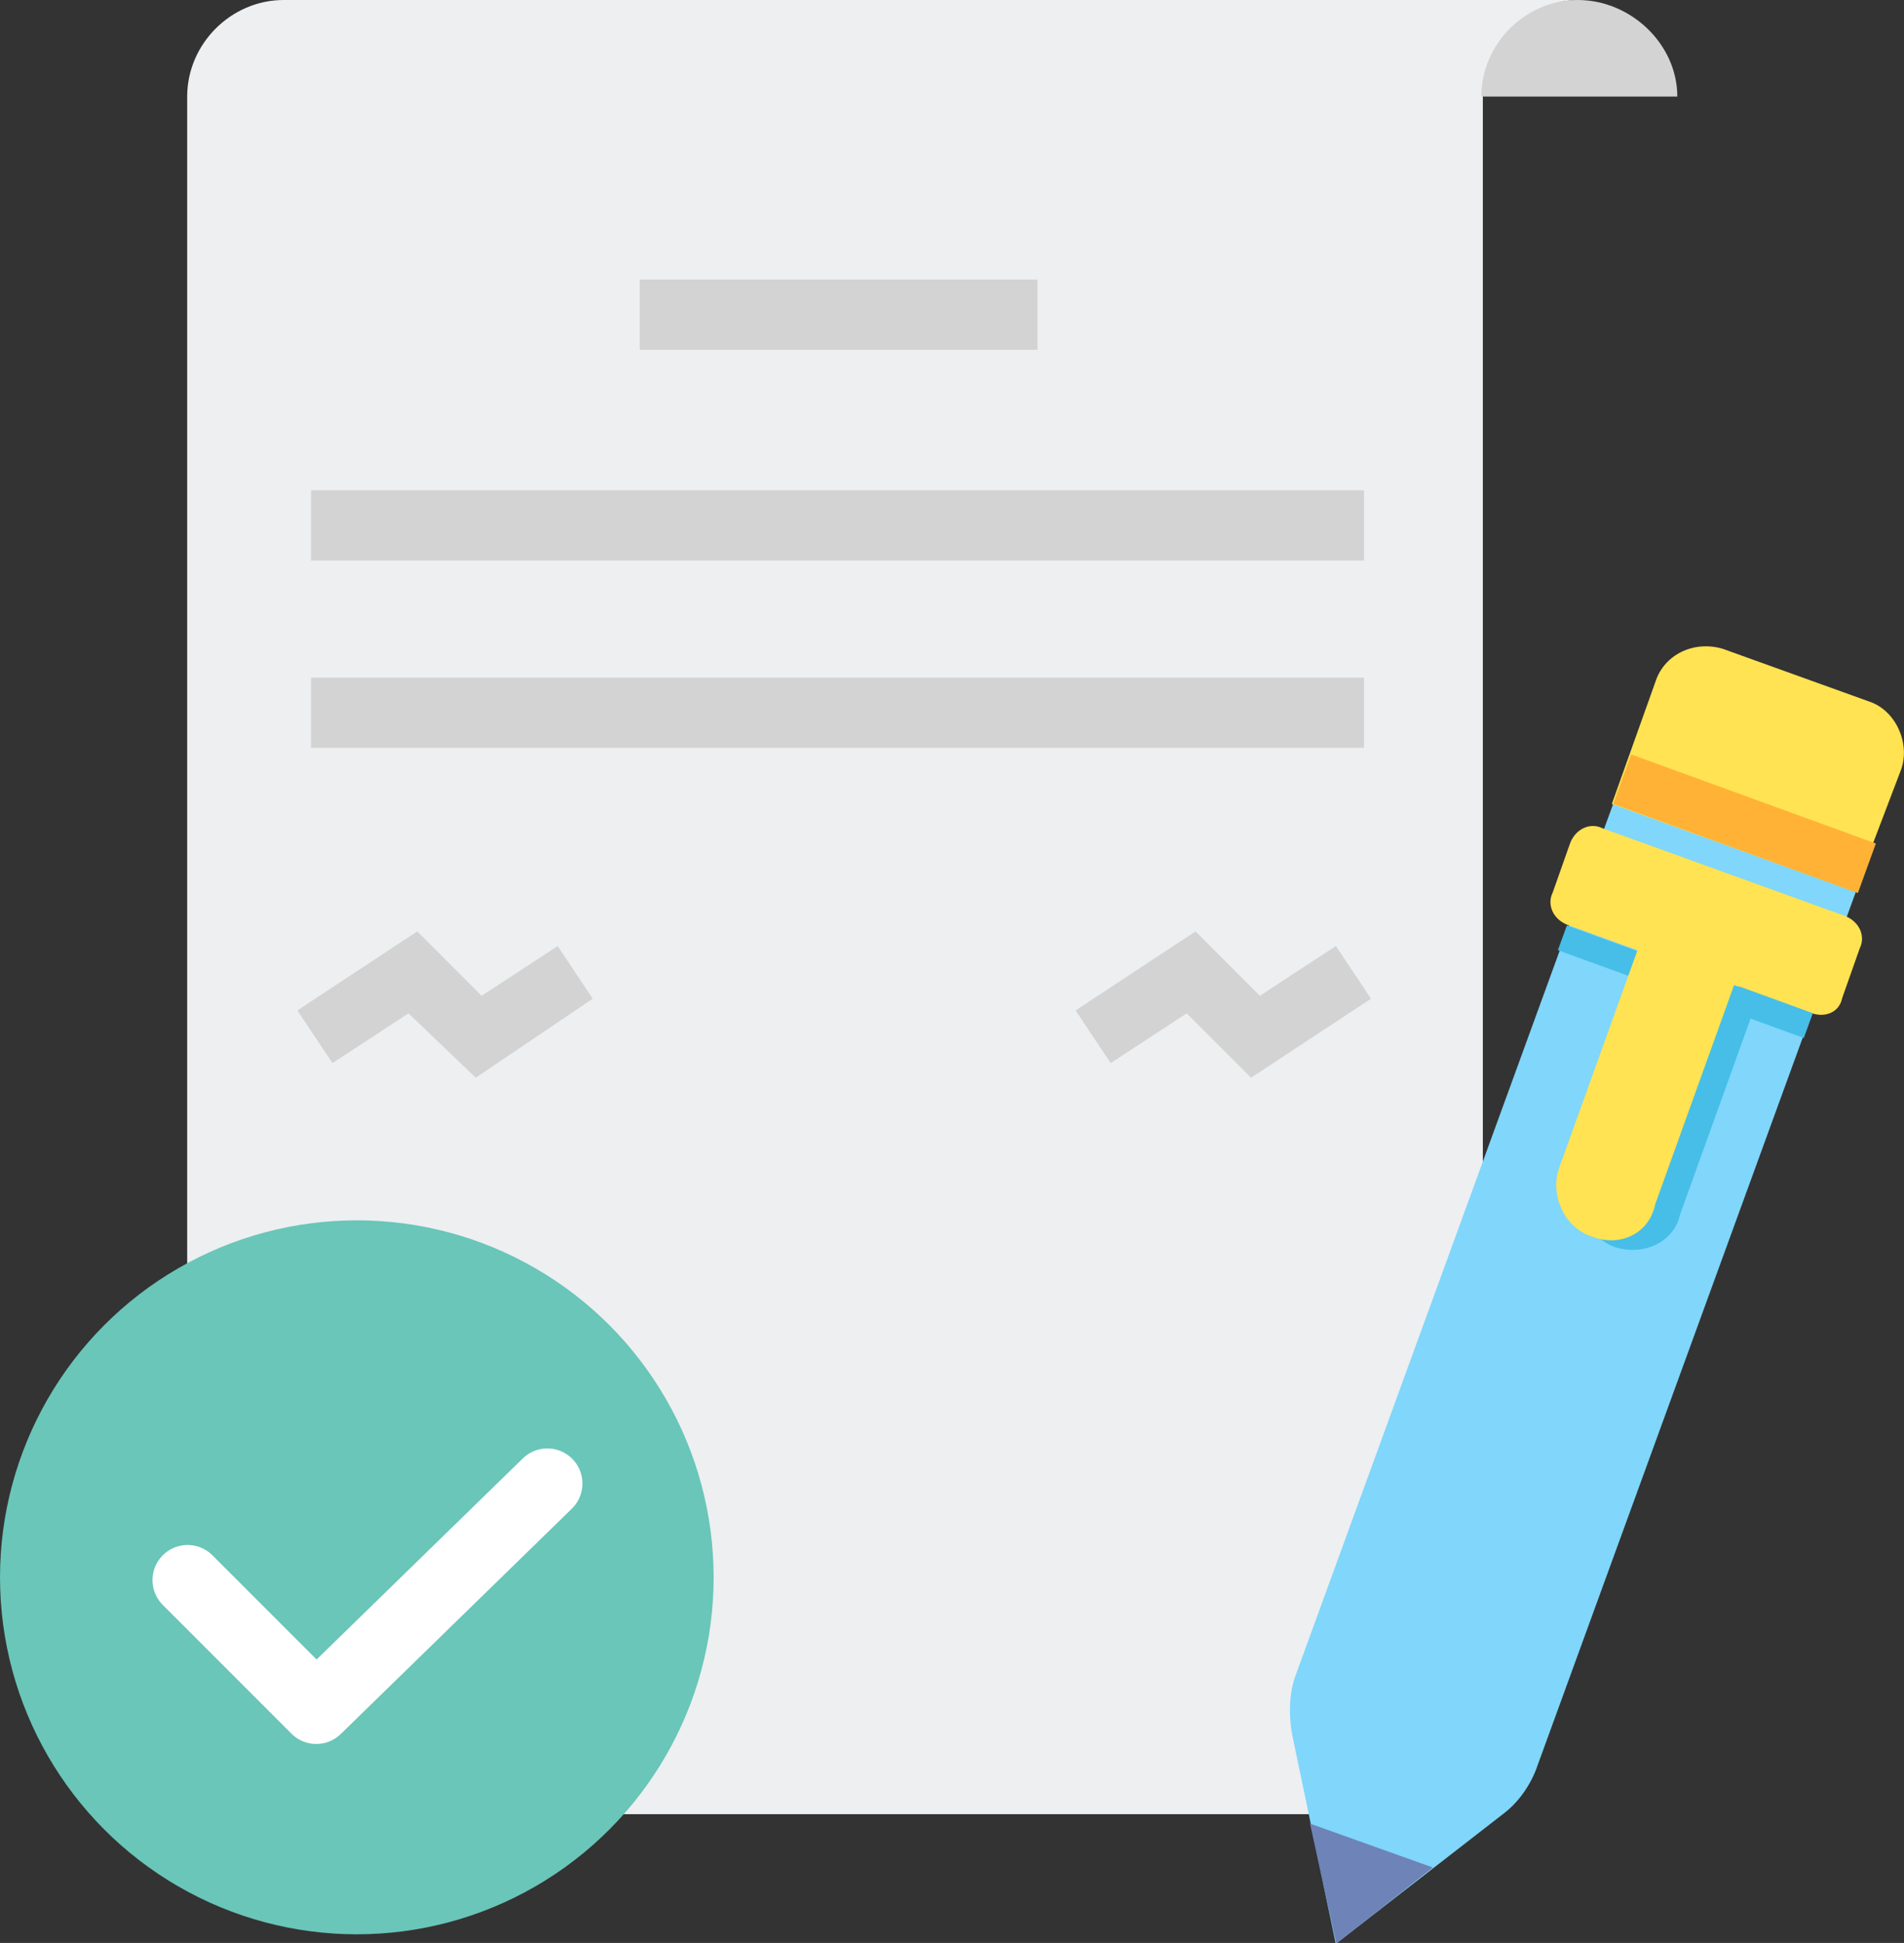
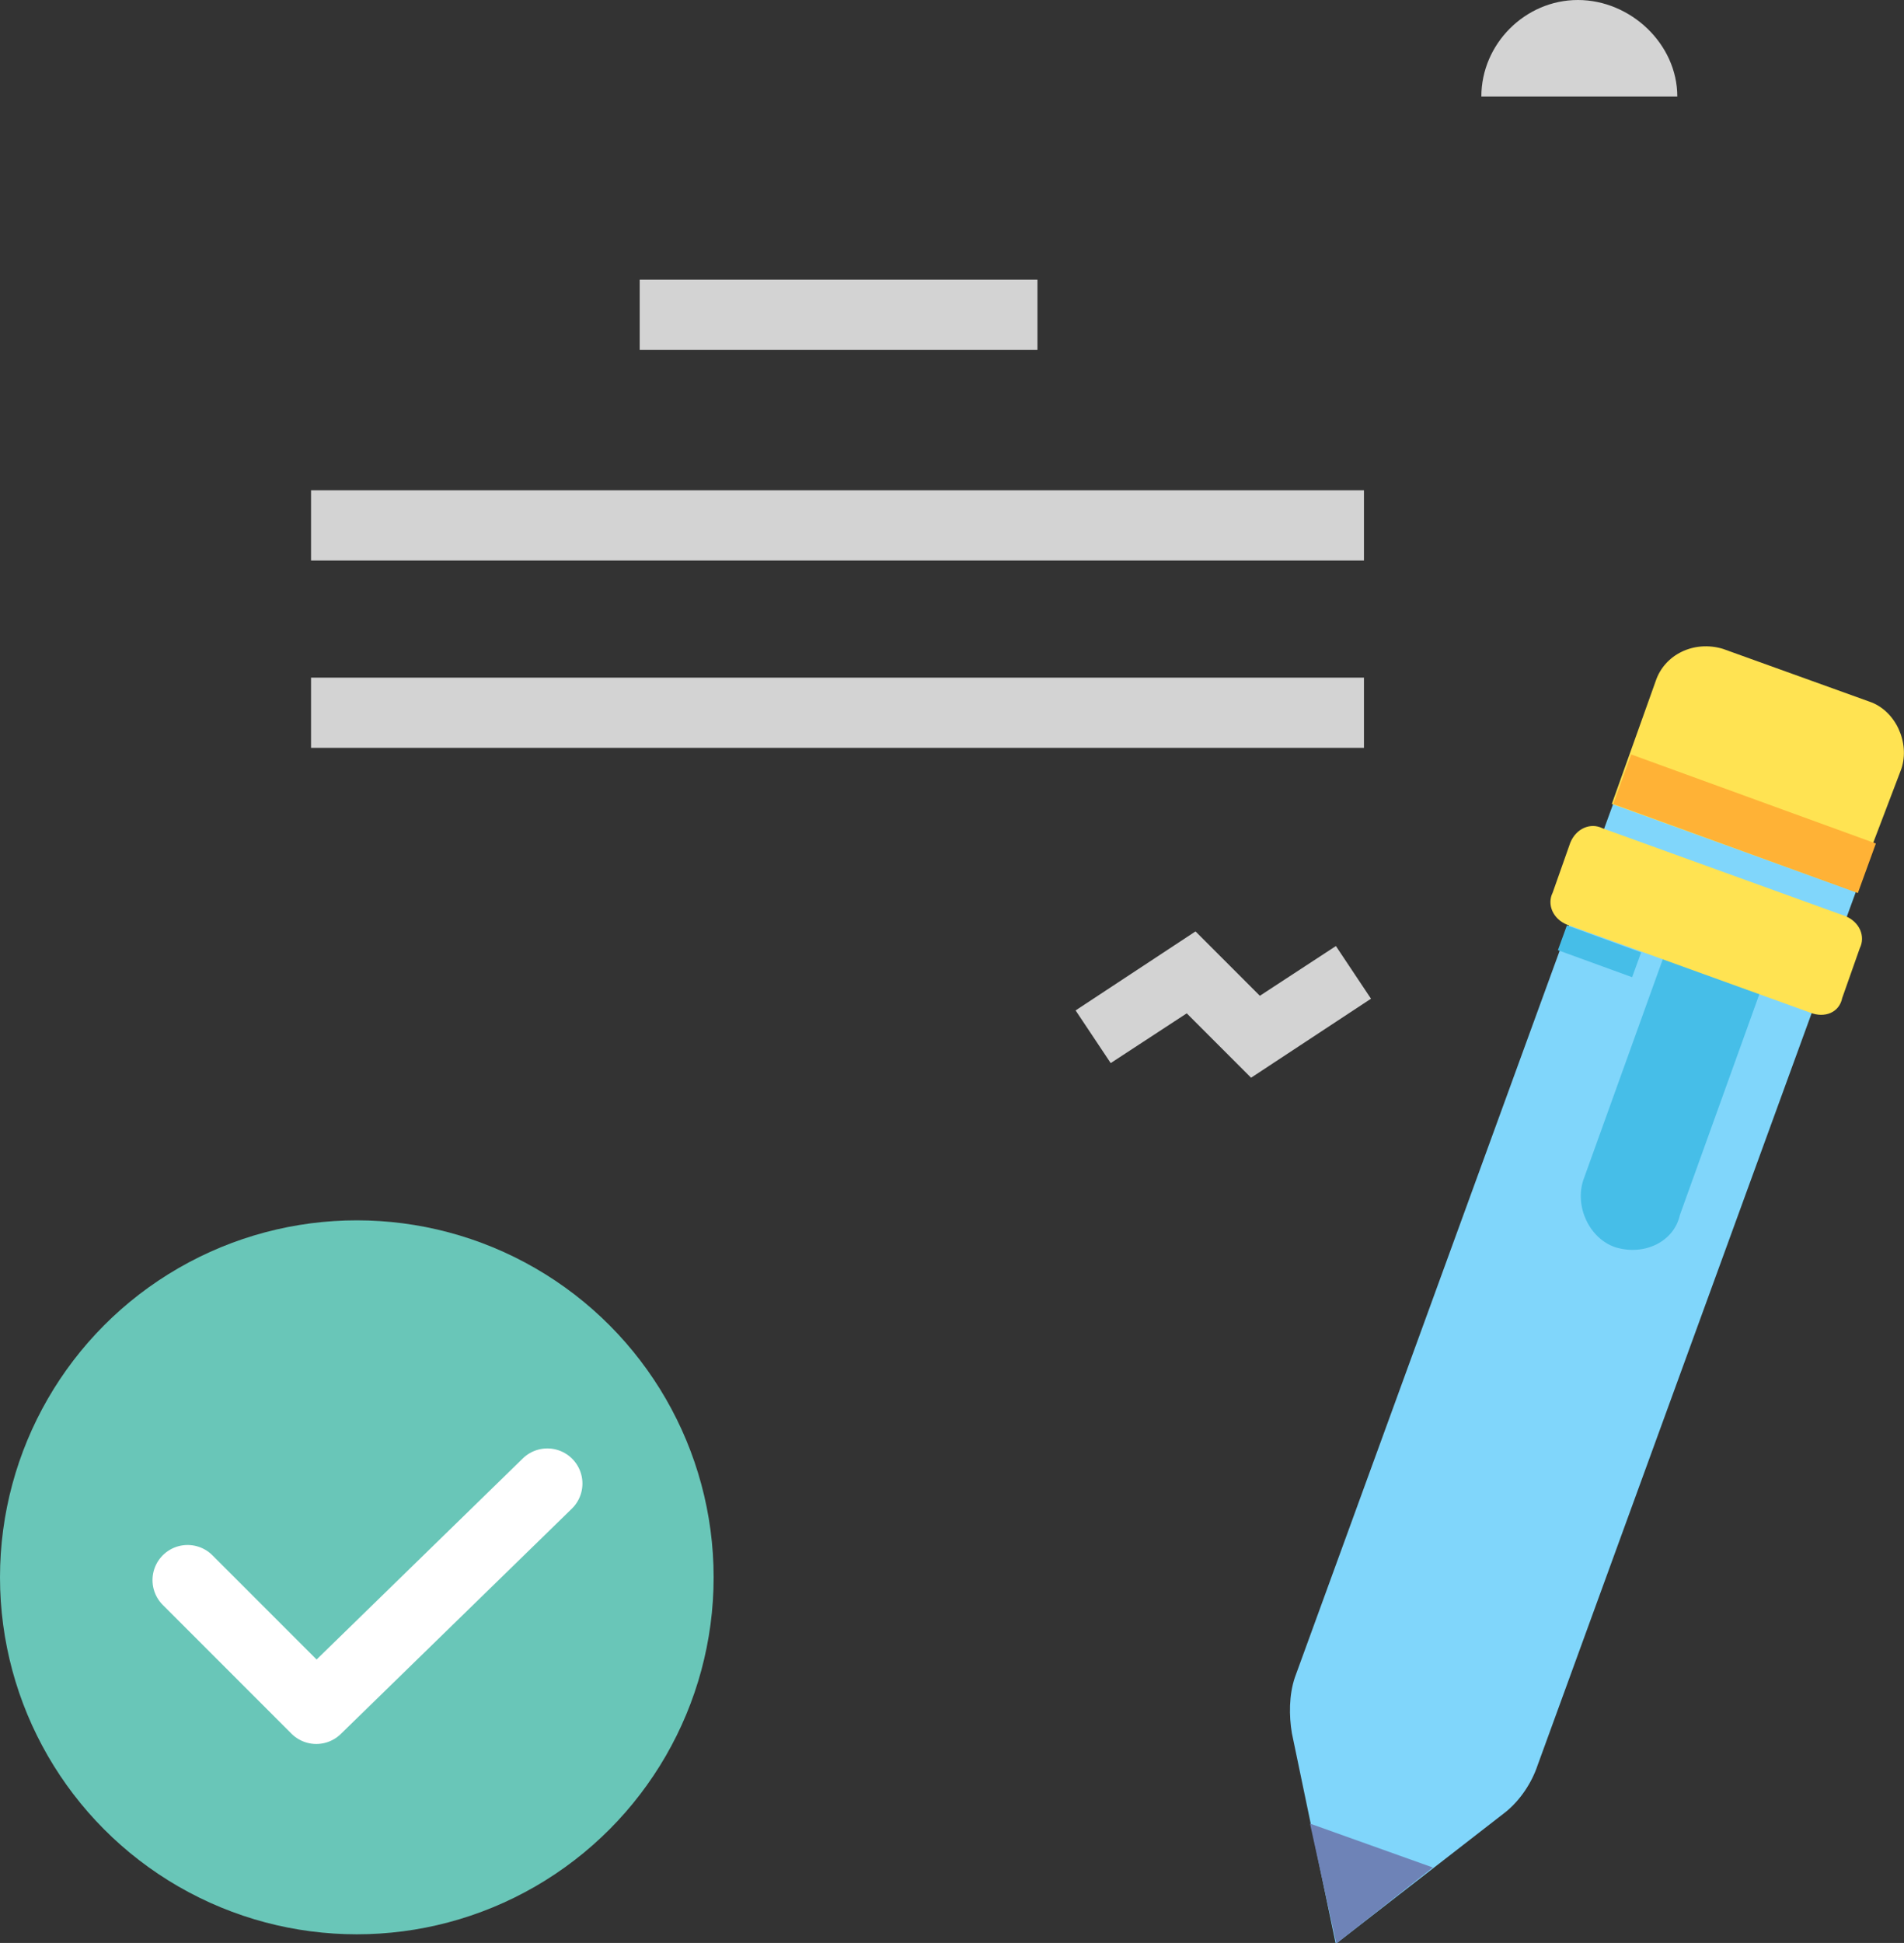
<svg xmlns="http://www.w3.org/2000/svg" version="1.1" id="レイヤー_1" x="0px" y="0px" viewBox="0 0 65.1 66.4" style="enable-background:new 0 0 65.1 66.4;" xml:space="preserve">
  <rect x="0" y="0" width="65.1" height="66.4" fill="#333333" stroke="none" />
  <style type="text/css">
	.st0{fill:#EDEFF1;}
	.st1{fill:#D3D3D3;}
	.st2{fill:#69C6B8;}
	.st3{fill:#80D6FB;}
	.st4{fill:#46BEE8;}
	.st5{fill:#FFE352;}
	.st6{fill:#6E83B7;}
	.st7{fill:#FFB236;}
	.st8{fill:none;stroke:#FFFFFF;stroke-width:2.4;stroke-linecap:round;stroke-linejoin:round;}
</style>
  <g id="flow04" transform="translate(-3.686 -2)">
    <g id="グループ_356" transform="translate(11.686 2)">
      <g id="グループ_350">
        <g id="グループ_348">
-           <path id="パス_281" class="st0" d="M-1.6,62V3.3C-1.6,1.5-0.1,0,1.7,0l0,0H46c-1.8,0-3.3,1.5-3.3,3.3V62L-1.6,62z" />
-         </g>
+           </g>
        <g id="グループ_349" transform="translate(55.349)">
          <path id="パス_282" class="st1" d="M-12.7,3.3c0-1.8,1.5-3.3,3.3-3.3S-6,1.5-6,3.3c0,0,0,0,0,0H-12.7z" />
        </g>
      </g>
      <g id="グループ_351" transform="translate(19.372 12.454)">
        <rect id="長方形_124" x="-5.5" y="-2.9" class="st1" width="13.6" height="2.4" />
      </g>
      <g id="グループ_352" transform="translate(5.535 20.756)">
        <rect id="長方形_125" x="-2.9" y="-4" class="st1" width="36" height="2.4" />
      </g>
      <g id="グループ_353" transform="translate(5.535 29.058)">
        <rect id="長方形_126" x="-2.9" y="-5.9" class="st1" width="36" height="2.4" />
      </g>
      <g id="グループ_354" transform="translate(4.767 39.731)">
-         <path id="パス_283" class="st1" d="M3.5-2.9L1.2-5.1l-2.6,1.7l-1.2-1.8l4.1-2.7l2.2,2.2l2.6-1.7l1.2,1.8L3.5-2.9z" />
-       </g>
+         </g>
      <g id="グループ_355" transform="translate(37.976 39.731)">
        <path id="パス_284" class="st1" d="M-3.2-2.9l-2.2-2.2L-8-3.4l-1.2-1.8l4.1-2.7l2.2,2.2l2.6-1.7l1.2,1.8L-3.2-2.9z" />
      </g>
    </g>
    <g id="グループ_361" transform="translate(2 49.046)">
      <g id="グループ_360" transform="translate(1.686 5.059)">
        <circle id="楕円形_28" class="st2" cx="12.2" cy="1.8" r="12.2" />
      </g>
    </g>
    <g id="グループ_373" transform="translate(58.757 29.675)">
      <g id="グループ_362" transform="translate(0 6.657)">
        <path id="パス_290" class="st3" d="M-3.6,27.6l-5.8,4.5l-1.5-7.2c-0.1-0.6-0.1-1.3,0.1-1.9L0.1-6.9l8.3,3L-2.5,26     C-2.7,26.6-3.1,27.2-3.6,27.6z" />
      </g>
      <g id="グループ_363" transform="translate(12.565 10.252)">
        <path id="パス_291" class="st4" d="M-12.4,4.7L-12.4,4.7c-0.9-0.3-1.4-1.4-1.1-2.3l3.6-10l3.3,1.2l-3.6,10     C-10.4,4.5-11.4,5-12.4,4.7C-12.4,4.7-12.4,4.7-12.4,4.7z" />
      </g>
      <g id="グループ_364" transform="translate(13.839)">
        <path id="パス_292" class="st5" d="M-5.5,2.8l-8.3-3l1.5-4.2c0.3-0.9,1.3-1.4,2.3-1.1l5,1.8c0.9,0.3,1.4,1.4,1.1,2.3L-5.5,2.8z     " />
      </g>
      <g id="グループ_365" transform="translate(11.217 7.63)">
        <path id="パス_293" class="st5" d="M-4.4-0.7l-8.3-3c-0.5-0.2-0.7-0.7-0.5-1.1c0,0,0,0,0,0l0.6-1.7c0.2-0.5,0.7-0.7,1.1-0.5     c0,0,0,0,0,0l8.3,3c0.5,0.2,0.7,0.7,0.5,1.1c0,0,0,0,0,0l-0.6,1.7C-3.4-0.7-3.9-0.5-4.4-0.7z" />
      </g>
      <g id="グループ_367" transform="translate(11.57 11.851)">
        <g id="グループ_366">
          <rect id="長方形_127" x="-12.4" y="-8.4" transform="matrix(0.342 -0.94 0.94 0.342 -1.238 -15.837)" class="st4" width="0.9" height="2.7" />
        </g>
      </g>
      <g id="グループ_369" transform="translate(18.85 14.501)">
        <g id="グループ_368">
-           <rect id="長方形_128" x="-13.8" y="-8.9" transform="matrix(0.342 -0.94 0.94 0.342 -1.699 -17.555)" class="st4" width="0.9" height="2.7" />
-         </g>
+           </g>
      </g>
      <g id="グループ_370" transform="translate(11.525 9.874)">
-         <path id="パス_294" class="st5" d="M-12.2,4.7L-12.2,4.7c-0.9-0.3-1.4-1.4-1.1-2.3l3.6-10l3.3,1.2l-3.6,10     C-10.2,4.6-11.2,5.1-12.2,4.7z" />
-       </g>
+         </g>
      <g id="グループ_371" transform="translate(0.92 50.247)">
        <path id="パス_295" class="st6" d="M-11.2-15.6l0.9,4.1l3.3-2.6L-11.2-15.6z" />
      </g>
      <g id="グループ_372" transform="translate(13.839 4.576)">
        <rect id="長方形_129" x="-10.2" y="-8.5" transform="matrix(0.342 -0.94 0.94 0.342 -2.275 -11.457)" class="st7" width="1.8" height="8.9" />
      </g>
    </g>
    <path id="パス_296" class="st8" d="M10.1,56l4.4,4.4l7.9-7.7" />
  </g>
</svg>